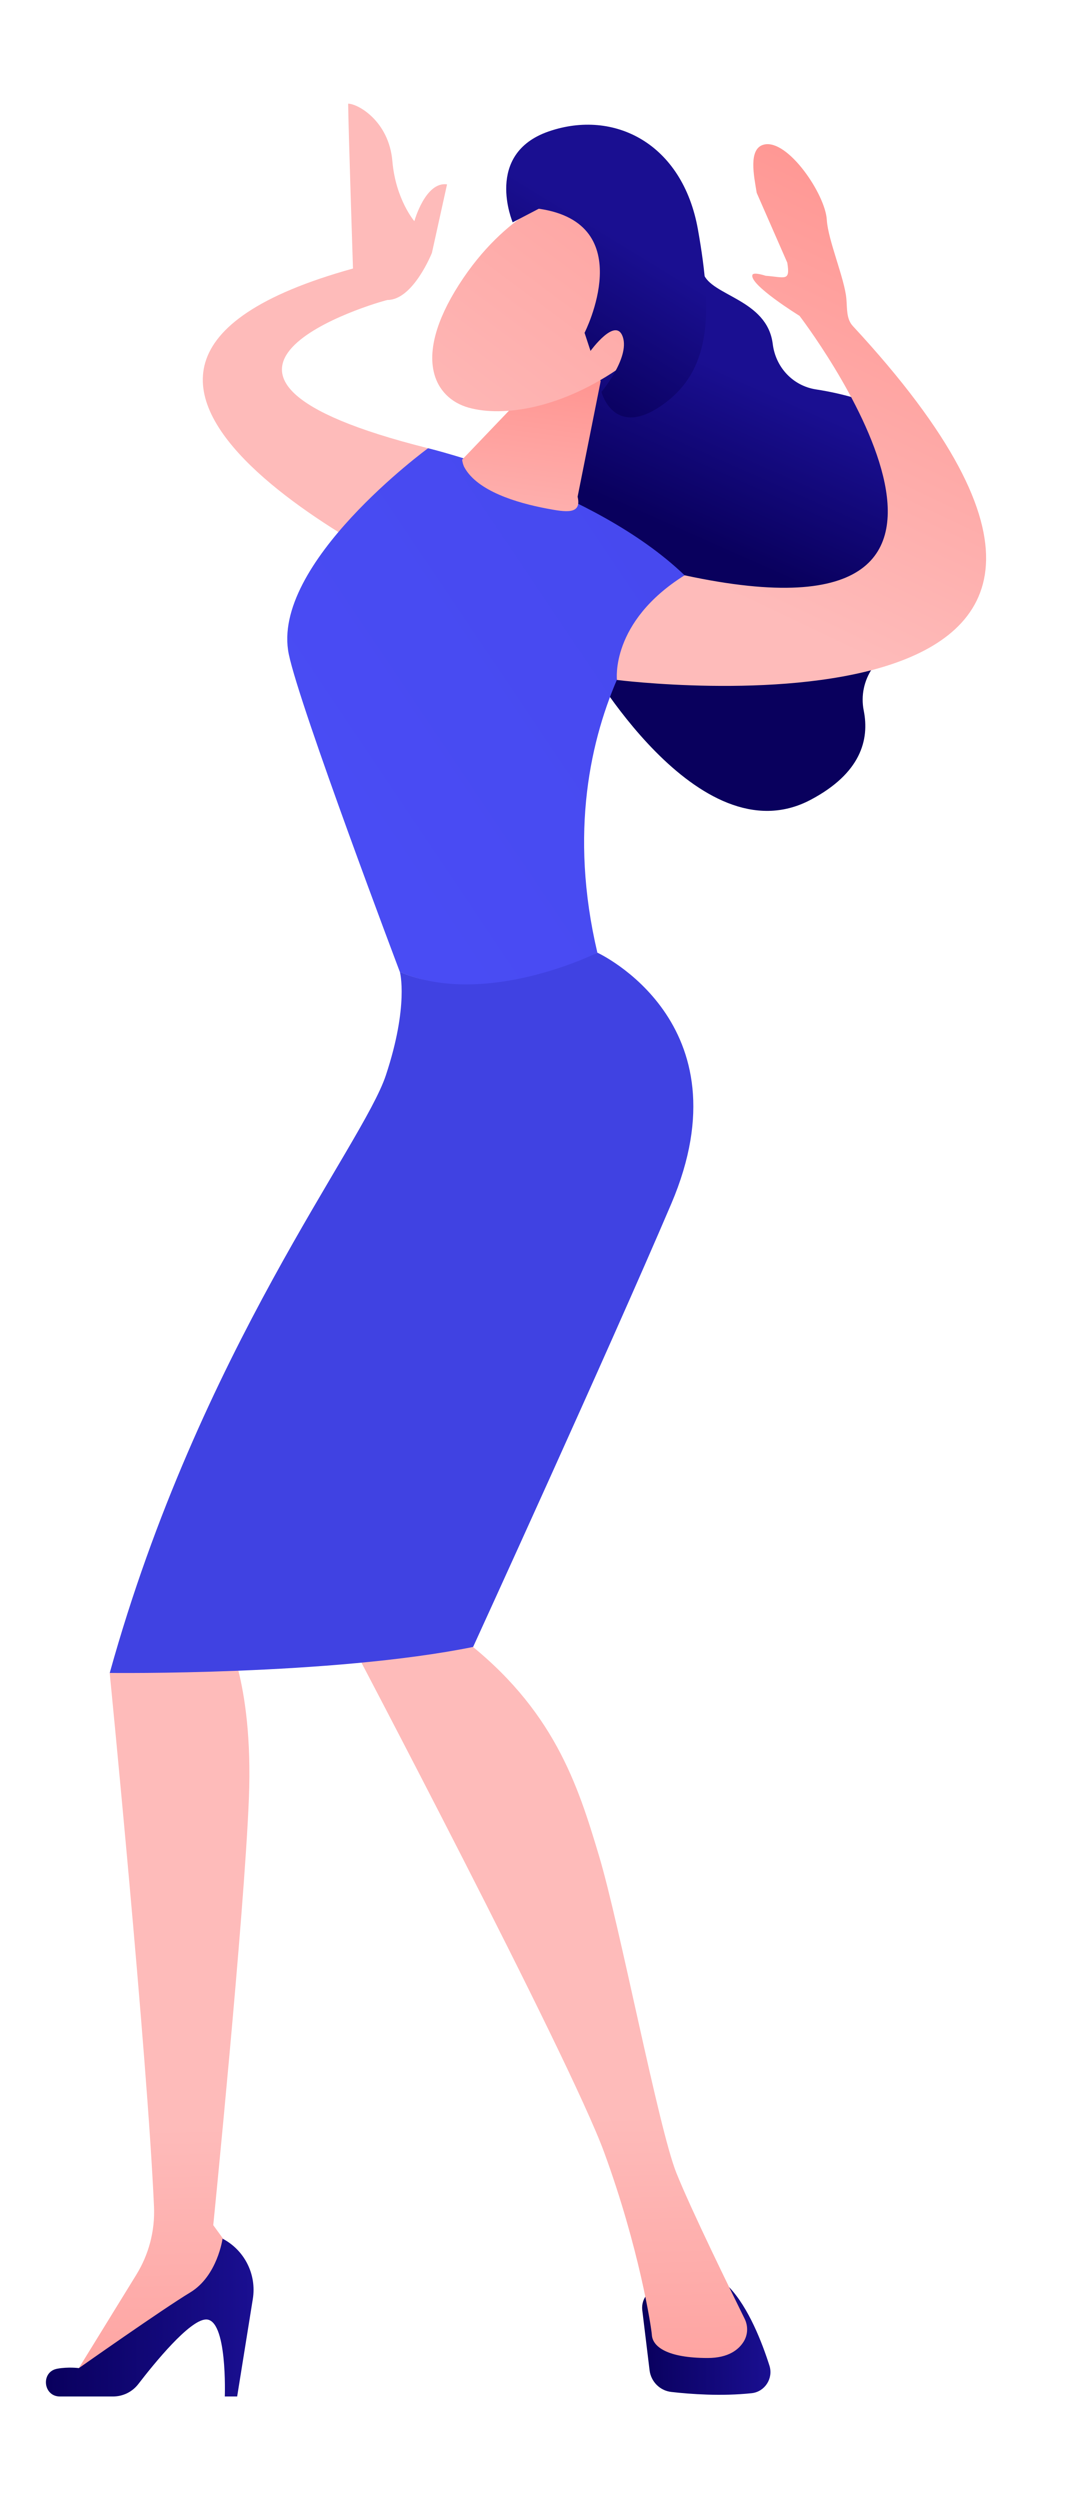
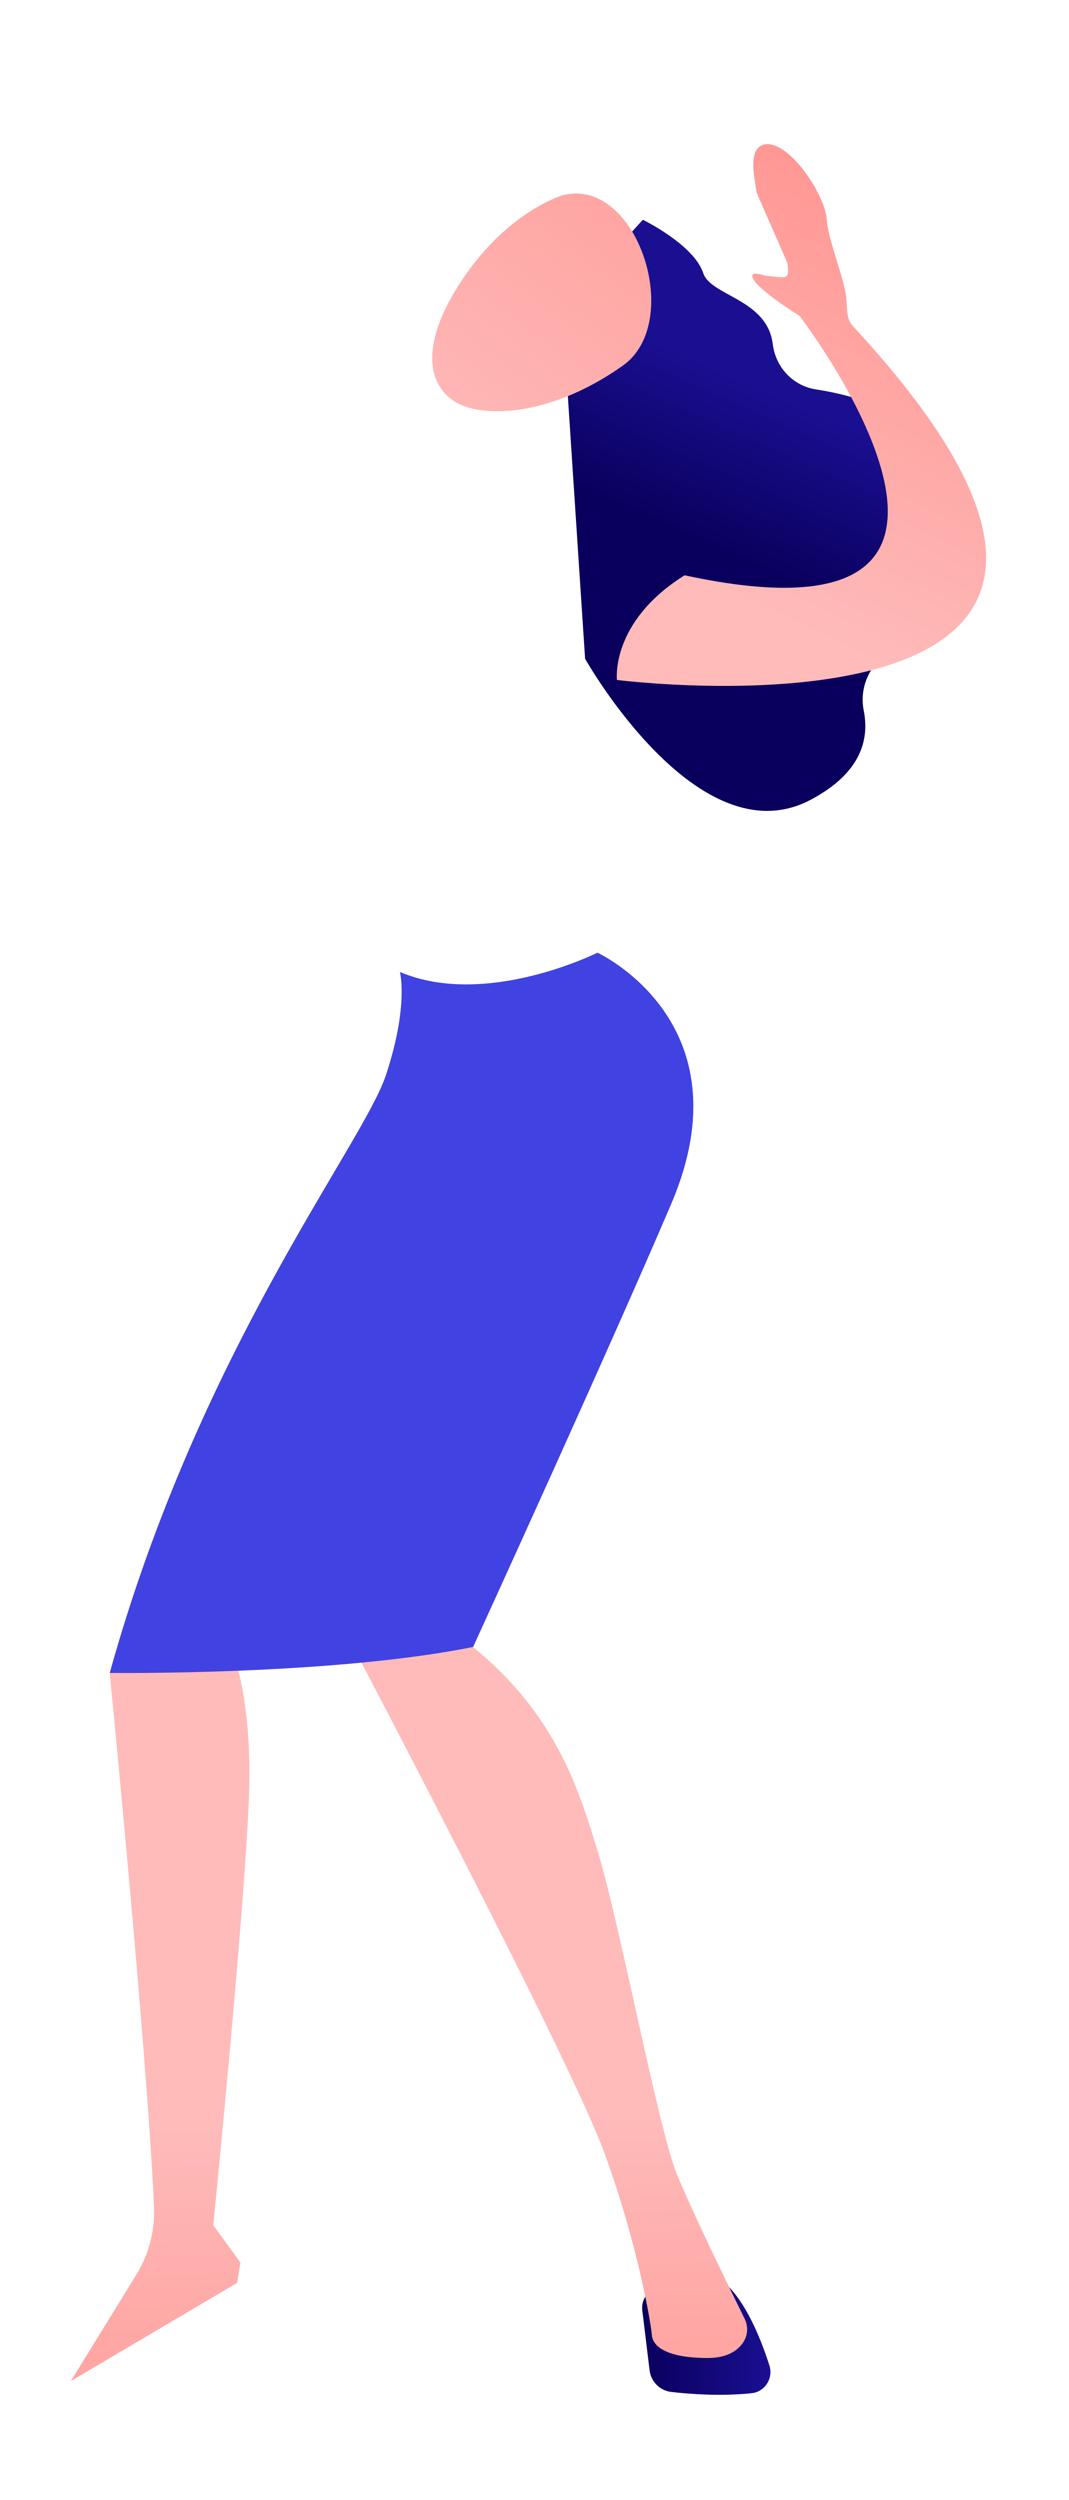
<svg xmlns="http://www.w3.org/2000/svg" version="1.1" id="Layer_1" x="0px" y="0px" viewBox="0 0 256.7 600" style="enable-background:new 0 0 256.7 600;" xml:space="preserve">
  <style type="text/css">
	.st0{fill:url(#SVGID_1_);}
	.st1{fill:url(#SVGID_2_);}
	.st2{fill:url(#SVGID_3_);}
	.st3{fill:url(#SVGID_4_);}
	.st4{fill:url(#SVGID_5_);}
	.st5{fill:url(#SVGID_6_);}
	.st6{fill:url(#SVGID_7_);}
	.st7{fill:url(#SVGID_8_);}
	.st8{fill:url(#SVGID_9_);}
	.st9{fill:url(#SVGID_10_);}
	.st10{fill:url(#SVGID_11_);}
	.st11{fill:url(#SVGID_12_);}
</style>
  <g>
    <linearGradient id="SVGID_1_" gradientUnits="userSpaceOnUse" x1="-2681.365" y1="4169.441" x2="-2672.835" y2="4128.494" gradientTransform="matrix(-0.951 0.888 -0.683 -0.731 633.911 5985.669)">
      <stop offset="0" style="stop-color:#FEBBBA" />
      <stop offset="1" style="stop-color:#FF928E" />
    </linearGradient>
-     <path class="st0" d="M104.16,140.17c0,0-110.63-50.42-19.4-75.73c0,0-1.1-33.74-1.16-39.56c2.31,0,9.79,4.14,10.62,13.79   c0.79,9.2,5.28,14.41,5.28,14.41s2.63-9.56,7.85-8.84l-3.63,16.44c0,0-4.49,11.31-10.67,11.31c-2.72,0.58-61.46,17.76,9.75,35.58   c0,0,4.53,1.32,4.87,3.45C108.69,117.53,109.91,131.19,104.16,140.17z" />
    <linearGradient id="SVGID_2_" gradientUnits="userSpaceOnUse" x1="-7978.318" y1="132.617" x2="-7961.872" y2="95.613" gradientTransform="matrix(1 0 0 1 8151.575 0)">
      <stop offset="0" style="stop-color:#09005D" />
      <stop offset="1" style="stop-color:#1A0F91" />
    </linearGradient>
    <path class="st1" d="M154.37,52.74c0,0,12.25,5.96,14.5,12.81c1.81,5.49,15.35,6.2,16.69,17c0.69,5.58,4.82,10.04,10.37,10.9   c13.84,2.12,35.16,9.31,38.57,33.33c2.6,18.34-6.74,25.29-16.55,27.7c-7.21,1.77-11.99,8.78-10.54,16.05   c1.4,6.98-0.69,15.04-12.77,21.42c-27.09,14.29-54.14-33.86-54.14-33.86L134.97,74L154.37,52.74z" />
    <linearGradient id="SVGID_3_" gradientUnits="userSpaceOnUse" x1="-7897.912" y1="561.802" x2="-7867.095" y2="561.802" gradientTransform="matrix(1 0 0 1 8052.108 0)">
      <stop offset="0" style="stop-color:#09005D" />
      <stop offset="1" style="stop-color:#1A0F91" />
    </linearGradient>
    <path class="st2" d="M154.23,554.41l1.75,14.41c0.33,2.73,2.48,4.9,5.22,5.21c4.62,0.53,12.03,1.07,19.29,0.3   c3.18-0.34,5.25-3.56,4.28-6.61c-1.77-5.56-5-13.91-9.67-18.83h-15.98C156.17,548.89,153.88,551.48,154.23,554.41z" />
    <linearGradient id="SVGID_4_" gradientUnits="userSpaceOnUse" x1="-8013.308" y1="510.649" x2="-8010.477" y2="618.224" gradientTransform="matrix(1 0 0 1 8052.108 0)">
      <stop offset="0" style="stop-color:#FEBBBA" />
      <stop offset="1" style="stop-color:#FF928E" />
    </linearGradient>
    <path class="st3" d="M35.16,391.44l-8.82,10.04c0,0,9.04,91.52,10.64,128.12c0.25,5.74-1.23,11.41-4.25,16.3l-15.71,25.51   l39.93-23.56l0.79-4.87L51.21,534c0,0,7.44-74.02,8.56-102.52c1.12-28.5-6.02-40.25-6.02-40.25L35.16,391.44z" />
    <linearGradient id="SVGID_5_" gradientUnits="userSpaceOnUse" x1="-8041.084" y1="556.176" x2="-7991.22" y2="556.176" gradientTransform="matrix(1 0 0 1 8052.108 0)">
      <stop offset="0" style="stop-color:#09005D" />
      <stop offset="1" style="stop-color:#1A0F91" />
    </linearGradient>
-     <path class="st4" d="M14.39,575.12h12.74c2.38,0,4.63-1.09,6.09-2.99c3.97-5.16,12.2-15.23,16.14-15.49   c5.3-0.35,4.62,18.48,4.62,18.48h2.97l3.76-23.4c0.95-5.89-1.98-11.72-7.27-14.48c0,0-1.21,8.96-7.78,12.92   c-6.57,3.96-26.72,18.15-26.72,18.15s-2.47-0.35-5.18,0.14C9.75,569.16,10.31,575.12,14.39,575.12z" />
    <linearGradient id="SVGID_6_" gradientUnits="userSpaceOnUse" x1="-7919.694" y1="508.185" x2="-7916.863" y2="615.761" gradientTransform="matrix(1 0 0 1 8052.108 0)">
      <stop offset="0" style="stop-color:#FEBBBA" />
      <stop offset="1" style="stop-color:#FF928E" />
    </linearGradient>
    <path class="st5" d="M83.72,393.15c0,0,52.93,100.4,61.34,123.33c8.41,22.92,11.36,42.05,11.47,43.86c0.18,2.83,3.7,5.54,13.4,5.54   c5.01,0,7.46-2.01,8.66-3.95c1.02-1.66,1.08-3.73,0.21-5.48c-3.06-6.2-12.78-26-16.38-34.98c-4.3-10.72-13.54-59.32-18.61-76.21   c-5.07-16.9-10.8-35.22-32.87-52.11C110.96,393.15,95.81,378.31,83.72,393.15z" />
    <linearGradient id="SVGID_7_" gradientUnits="userSpaceOnUse" x1="-107.234" y1="322.895" x2="386.582" y2="-8.929">
      <stop offset="0" style="stop-color:#4F52FF" />
      <stop offset="1" style="stop-color:#4042E2" />
    </linearGradient>
-     <path class="st6" d="M143.45,228.63c-13.65-57.86,20.93-90.58,20.93-90.58c-21.82-20.95-61.59-30.48-61.59-30.48   s-37.94,27.74-33.44,49.45c2.64,12.73,26.67,76.23,26.67,76.23S118.25,243.77,143.45,228.63z" />
    <linearGradient id="SVGID_8_" gradientUnits="userSpaceOnUse" x1="437.06" y1="-122.594" x2="295.97" y2="62.913">
      <stop offset="0" style="stop-color:#4F52FF" />
      <stop offset="1" style="stop-color:#4042E2" />
    </linearGradient>
    <path class="st7" d="M92.65,258.07c5.56-16.74,3.38-24.82,3.38-24.82c20.66,8.8,47.43-4.62,47.43-4.62s36.34,16.67,17.73,60.27   c-15.11,35.4-47.58,106.34-47.58,106.34c-34,6.89-87.26,6.24-87.26,6.24C47.85,324.1,87.09,274.81,92.65,258.07z" />
    <linearGradient id="SVGID_9_" gradientUnits="userSpaceOnUse" x1="-619.044" y1="136.555" x2="-625.381" y2="85.866" gradientTransform="matrix(-1 0 0 1 -495.894 0)">
      <stop offset="0" style="stop-color:#FEBBBA" />
      <stop offset="1" style="stop-color:#FF928E" />
    </linearGradient>
-     <path class="st8" d="M144.23,91.52l-5.53,27.69c1.06,4.39-2.94,3.67-7.38,2.84c-7.27-1.37-16.64-4.19-19.78-9.85   c-0.32-0.58-0.48-1.23-0.57-1.88l11.86-12.4c-0.38-2.74,1.1-5.41,3.64-6.53l9.2-4.08C139.22,85.73,143.32,87.75,144.23,91.52z" />
    <g>
      <linearGradient id="SVGID_10_" gradientUnits="userSpaceOnUse" x1="-8153.444" y1="602.992" x2="-8080.211" y2="472.661" gradientTransform="matrix(0.992 0.129 -0.129 0.992 8265.853 565.66)">
        <stop offset="0" style="stop-color:#FEBBBA" />
        <stop offset="1" style="stop-color:#FF928E" />
      </linearGradient>
      <path class="st9" d="M135.27,46.81c0,0-13.75,3.81-25.06,21.51s-5.82,27.25,2.35,29.52c8.16,2.27,22.3,0.34,37.03-10.12    C164.32,77.25,153.06,42.48,135.27,46.81z" />
      <linearGradient id="SVGID_11_" gradientUnits="userSpaceOnUse" x1="-8131.989" y1="577.63" x2="-8115.543" y2="540.627" gradientTransform="matrix(0.992 0.129 -0.129 0.992 8265.853 565.66)">
        <stop offset="0" style="stop-color:#09005D" />
        <stop offset="1" style="stop-color:#1A0F91" />
      </linearGradient>
-       <path class="st10" d="M140.37,79.87c0,0,13.41-26.29-10.99-29.78l-6.27,3.27c0,0-6.99-16.44,8.68-21.83s32.11,2.87,35.8,23.51    s3.04,34.05-8.61,42.19s-14.55-3.18-14.55-3.18s6.82-8.14,5.13-13.18c-1.69-5.05-7.76,3.35-7.76,3.35L140.37,79.87z" />
    </g>
    <linearGradient id="SVGID_12_" gradientUnits="userSpaceOnUse" x1="-677.393" y1="145.955" x2="-728.47" y2="38.542" gradientTransform="matrix(-1 0 0 1 -495.894 0)">
      <stop offset="0" style="stop-color:#FEBBBA" />
      <stop offset="1" style="stop-color:#FF928E" />
    </linearGradient>
    <path class="st11" d="M191.99,75.8c0,0,62.7,81.74-27.6,62.26c-17.91,11.22-16.24,25.12-16.24,25.12s153.37,19.41,56.64-84.94   c-1.58-1.7-1.35-4.24-1.55-6.55c-0.43-4.86-4.42-14.08-4.7-18.95c-0.34-6.07-9.33-19.39-15.06-18.05c-3.9,0.91-2.41,7.65-1.77,11.6   l7.34,16.75c0.75,4.62-0.54,3.48-5.2,3.14c0,0-2.87-0.97-3.16-0.23C179.77,68.26,191.99,75.8,191.99,75.8z" />
  </g>
</svg>